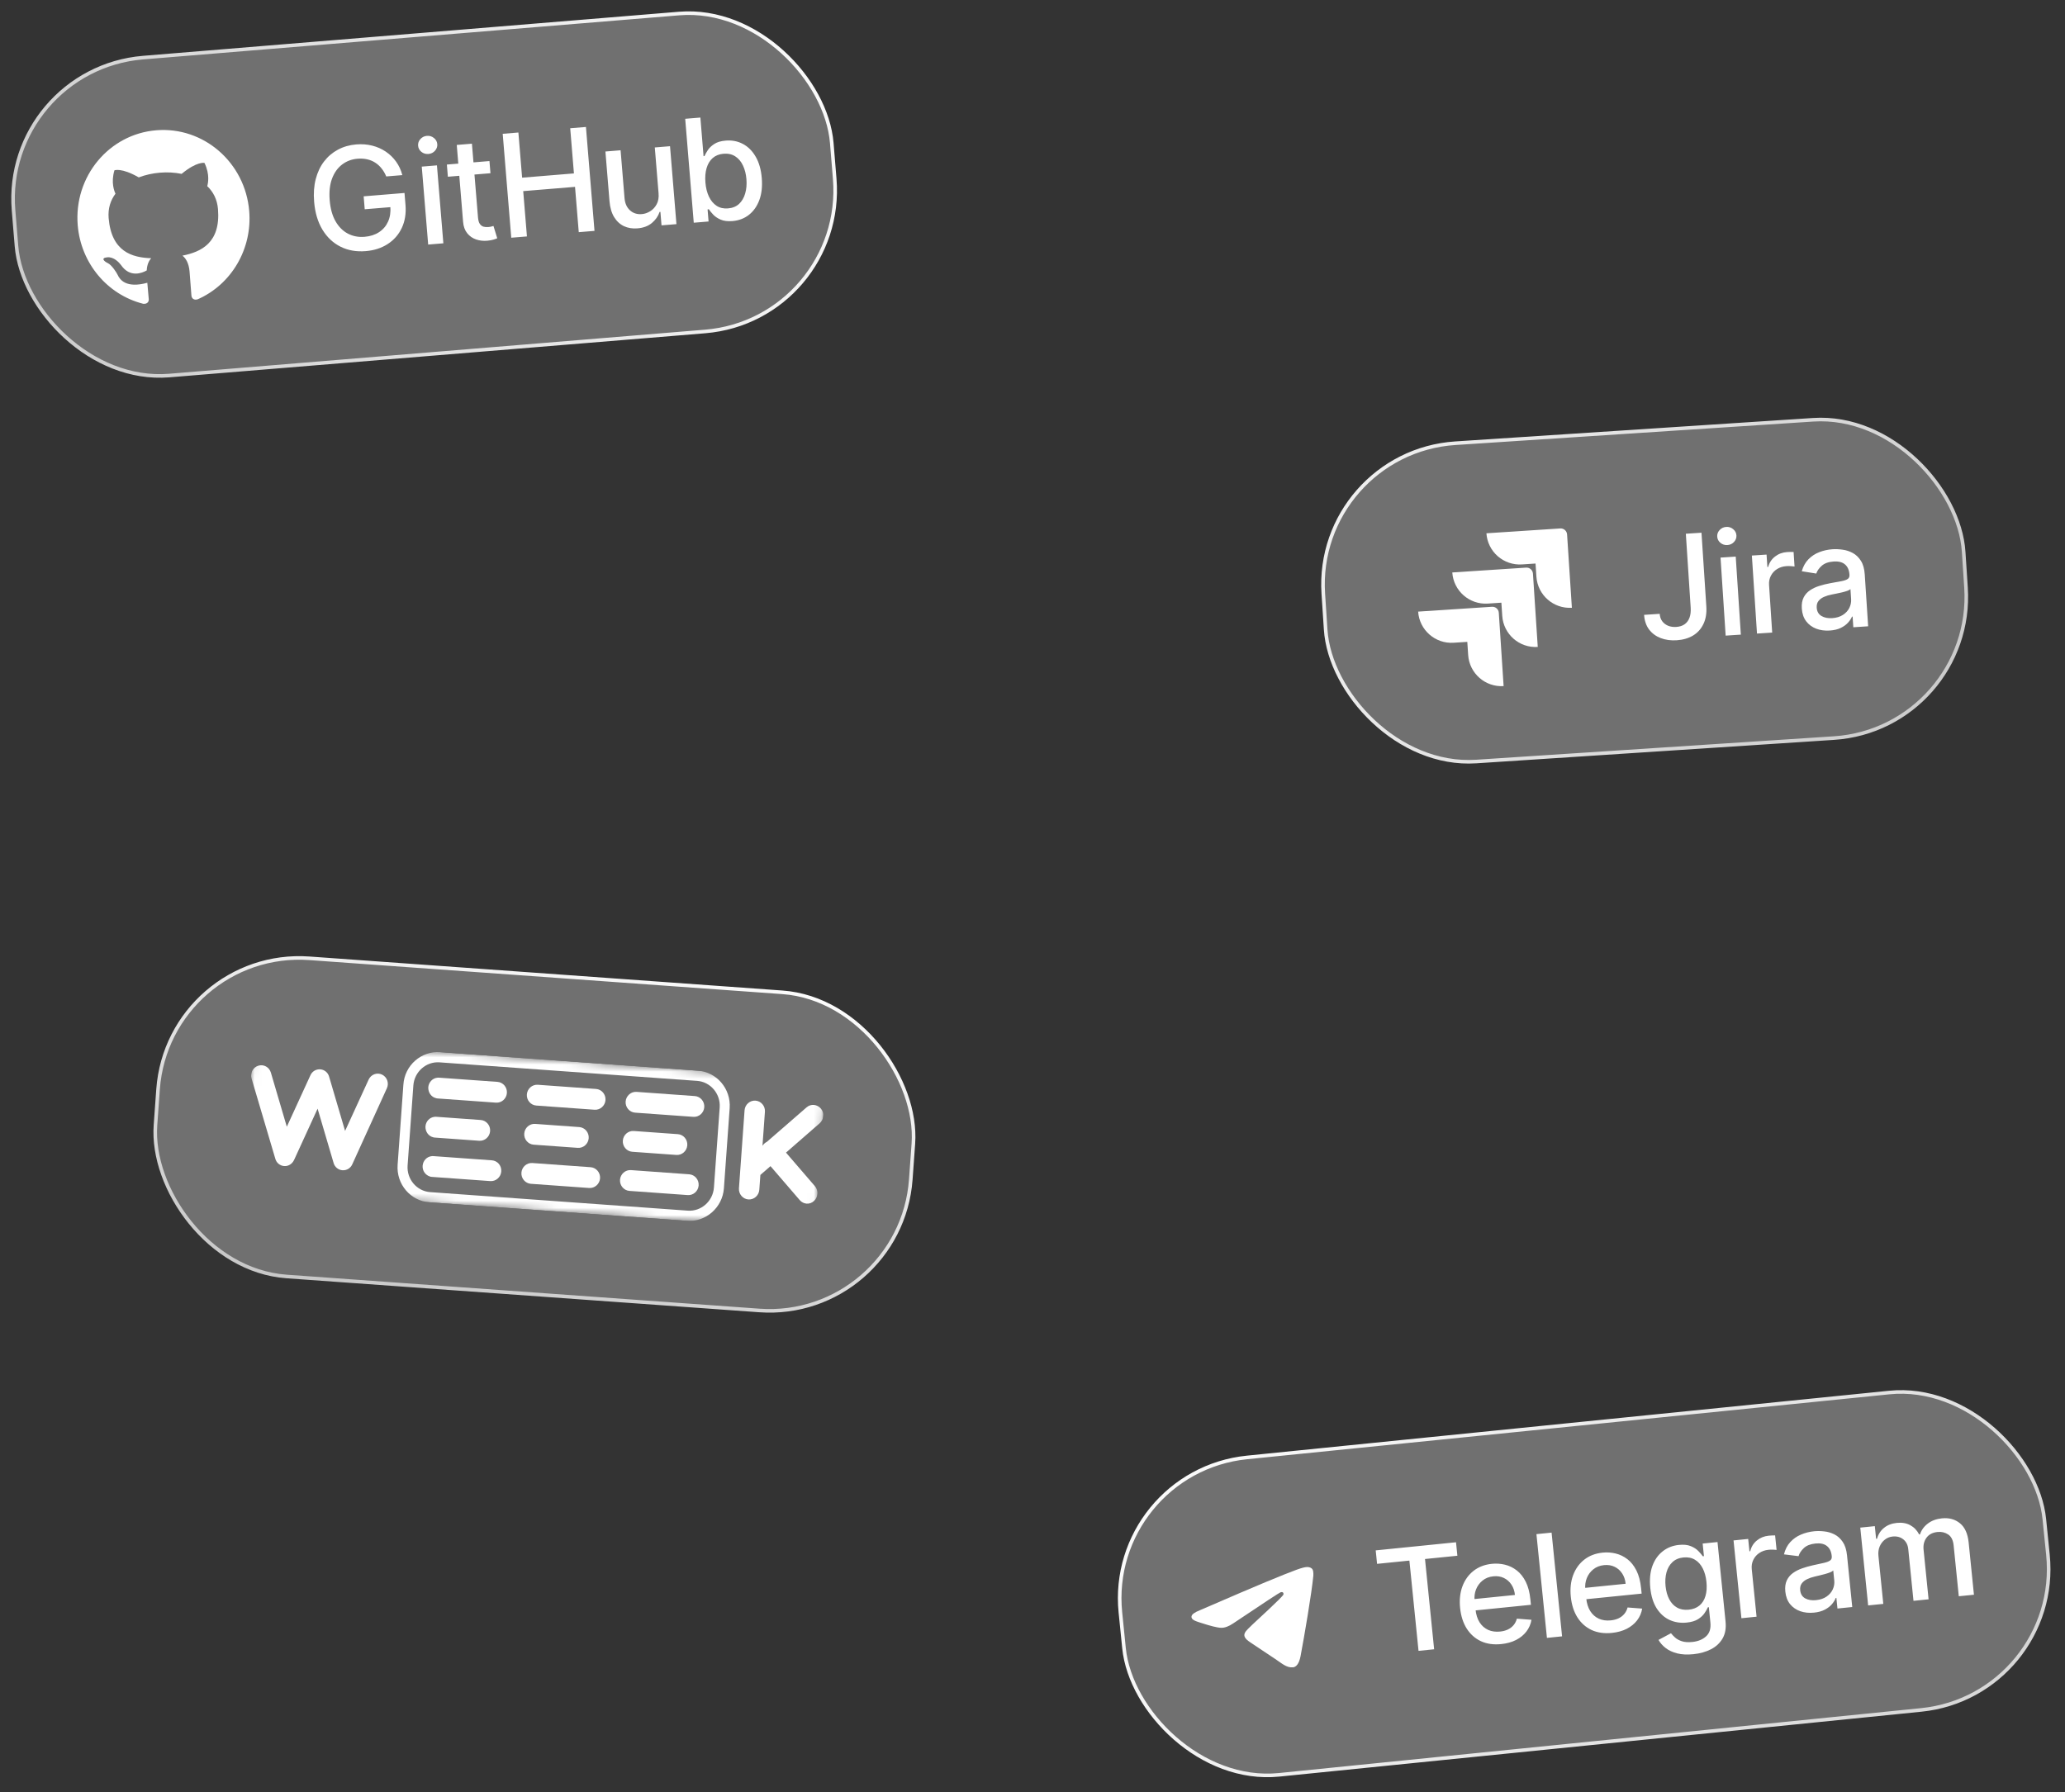
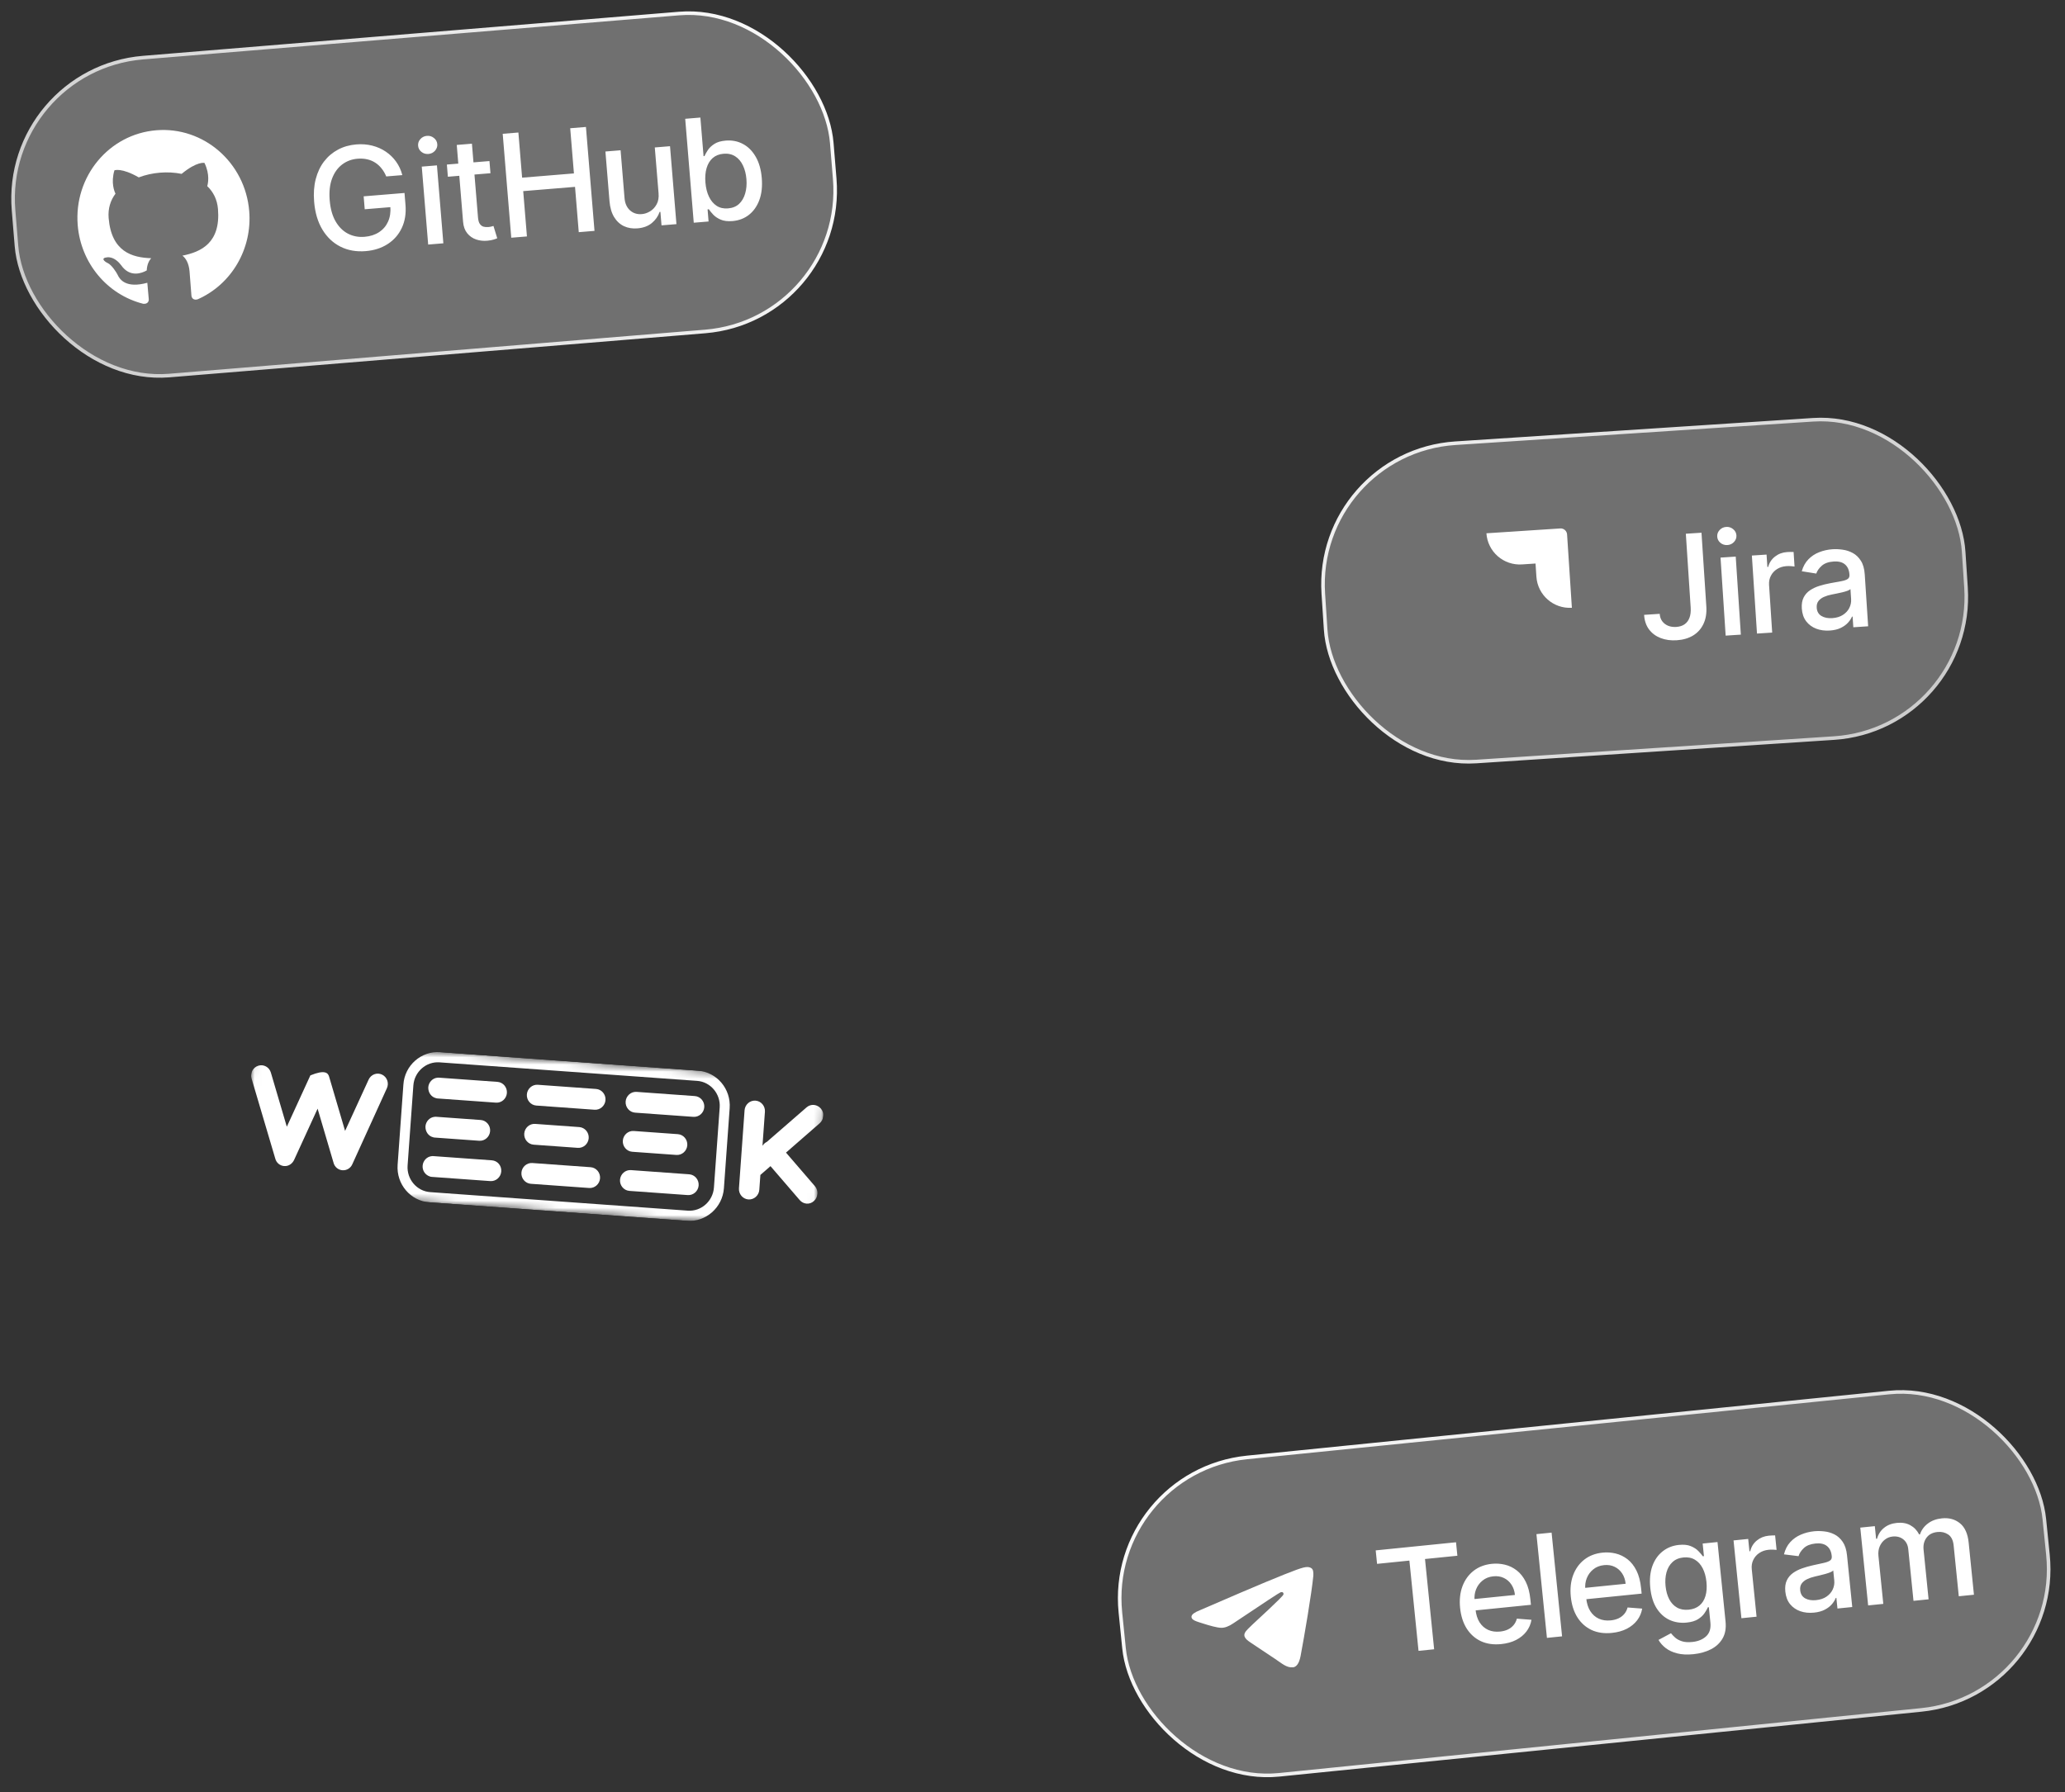
<svg xmlns="http://www.w3.org/2000/svg" width="288" height="250" viewBox="0 0 288 250" fill="none">
  <rect x="0" y="0" width="288" height="250" fill="#333333" stroke="none" />
  <rect x="0.27" y="9.657" width="114.5" height="44.5" rx="19.75" transform="rotate(-4.703 0.27 9.657)" fill="white" fill-opacity="0.3" />
  <rect x="0.27" y="9.657" width="114.5" height="44.5" rx="19.75" transform="rotate(-4.703 0.27 9.657)" stroke="url(#paint0_linear_484_1030)" stroke-width="0.5" />
  <path d="M21.79 18.172C28.397 17.629 34.201 22.676 34.758 29.45C35.19 34.719 32.297 39.669 27.568 41.754C26.98 41.925 26.724 41.56 26.698 41.239C26.663 40.825 26.57 39.505 26.436 37.865C26.341 36.716 25.907 36.011 25.442 35.663C28.077 35.138 30.788 33.866 30.401 29.161C30.29 27.812 29.736 26.761 28.904 25.967C28.998 25.65 29.313 24.359 28.517 22.727C28.517 22.727 27.487 22.472 25.331 24.254C24.352 24.057 23.324 24.003 22.307 24.087C21.291 24.171 20.285 24.392 19.351 24.746C16.935 23.356 15.959 23.76 15.959 23.76C15.44 25.5 15.962 26.723 16.107 27.019C15.415 27.94 15.042 29.082 15.152 30.415C15.538 35.105 18.405 35.934 21.092 36.022C20.773 36.357 20.503 36.92 20.464 37.724C19.803 38.103 18.126 38.766 16.898 36.999C16.643 36.65 15.896 35.801 14.956 35.894C13.955 35.992 14.601 36.509 15.037 36.705C15.569 36.953 16.242 37.994 16.406 38.336C16.702 39.006 17.587 40.261 20.545 39.446C20.63 40.474 20.724 41.437 20.748 41.728C20.775 42.05 20.581 42.436 19.974 42.378C14.951 41.113 11.271 36.697 10.839 31.417C10.281 24.642 15.182 18.716 21.79 18.172Z" fill="white" />
  <path d="M53.868 24.613C53.696 24.195 53.48 23.825 53.221 23.505C52.966 23.179 52.671 22.908 52.335 22.694C51.998 22.474 51.622 22.318 51.206 22.224C50.794 22.129 50.348 22.102 49.866 22.142C49.05 22.209 48.331 22.479 47.71 22.953C47.088 23.427 46.62 24.086 46.304 24.929C45.993 25.767 45.886 26.771 45.982 27.941C46.079 29.116 46.352 30.094 46.801 30.874C47.25 31.654 47.824 32.227 48.524 32.592C49.224 32.957 49.999 33.105 50.848 33.035C51.636 32.97 52.309 32.753 52.868 32.384C53.432 32.015 53.85 31.524 54.123 30.913C54.4 30.296 54.505 29.589 54.44 28.792L55.015 28.851L50.867 29.192L50.718 27.388L56.416 26.919L56.552 28.568C56.652 29.785 56.48 30.864 56.034 31.803C55.593 32.737 54.937 33.485 54.067 34.046C53.201 34.606 52.182 34.935 51.012 35.031C49.7 35.139 48.524 34.932 47.483 34.409C46.447 33.886 45.608 33.093 44.965 32.03C44.321 30.962 43.936 29.663 43.81 28.134C43.715 26.978 43.79 25.927 44.035 24.98C44.281 24.033 44.667 23.215 45.194 22.526C45.727 21.831 46.373 21.282 47.133 20.877C47.897 20.467 48.749 20.224 49.688 20.146C50.471 20.082 51.21 20.138 51.904 20.313C52.602 20.489 53.233 20.767 53.797 21.148C54.365 21.529 54.848 21.998 55.245 22.554C55.642 23.106 55.931 23.73 56.112 24.428L53.868 24.613ZM59.717 34.116L58.822 23.243L60.939 23.069L61.833 33.941L59.717 34.116ZM59.753 21.478C59.385 21.508 59.059 21.411 58.774 21.188C58.494 20.959 58.34 20.672 58.312 20.328C58.283 19.979 58.388 19.671 58.627 19.404C58.871 19.132 59.177 18.981 59.545 18.951C59.913 18.921 60.237 19.02 60.517 19.248C60.802 19.472 60.958 19.759 60.987 20.108C61.015 20.452 60.908 20.76 60.664 21.032C60.425 21.299 60.121 21.448 59.753 21.478ZM68.263 22.467L68.403 24.165L62.464 24.654L62.324 22.955L68.263 22.467ZM63.703 20.219L65.819 20.045L66.665 30.33C66.699 30.741 66.786 31.045 66.925 31.242C67.065 31.435 67.234 31.561 67.434 31.621C67.638 31.675 67.856 31.693 68.087 31.674C68.257 31.66 68.404 31.636 68.53 31.602C68.655 31.568 68.753 31.541 68.823 31.521L69.349 33.238C69.23 33.295 69.059 33.356 68.837 33.422C68.614 33.493 68.334 33.544 67.994 33.577C67.438 33.632 66.911 33.576 66.412 33.408C65.914 33.24 65.498 32.951 65.165 32.541C64.832 32.132 64.639 31.599 64.585 30.943L63.703 20.219ZM71.304 33.162L70.112 18.666L72.299 18.486L72.817 24.786L80.044 24.191L79.526 17.891L81.72 17.711L82.913 32.207L80.718 32.388L80.198 26.067L72.971 26.661L73.491 32.982L71.304 33.162ZM91.846 26.933L91.323 20.57L93.446 20.395L94.341 31.267L92.26 31.438L92.105 29.555L91.992 29.565C91.789 30.166 91.428 30.683 90.908 31.115C90.392 31.542 89.725 31.789 88.909 31.857C88.211 31.914 87.58 31.811 87.017 31.549C86.458 31.281 86 30.856 85.643 30.272C85.291 29.689 85.078 28.948 85.004 28.052L84.436 21.136L86.552 20.962L87.1 27.623C87.161 28.364 87.415 28.937 87.861 29.342C88.308 29.747 88.859 29.922 89.515 29.868C89.912 29.836 90.297 29.704 90.673 29.474C91.053 29.243 91.356 28.916 91.583 28.494C91.814 28.071 91.902 27.551 91.846 26.933ZM96.756 31.069L95.564 16.572L97.68 16.398L98.123 21.785L98.251 21.774C98.355 21.537 98.51 21.261 98.717 20.945C98.924 20.628 99.223 20.342 99.616 20.087C100.008 19.826 100.541 19.669 101.216 19.613C102.093 19.541 102.895 19.698 103.62 20.085C104.346 20.472 104.939 21.067 105.399 21.87C105.864 22.673 106.145 23.662 106.242 24.837C106.339 26.012 106.226 27.035 105.903 27.907C105.58 28.775 105.095 29.463 104.448 29.973C103.801 30.477 103.038 30.765 102.161 30.838C101.5 30.892 100.95 30.826 100.512 30.638C100.079 30.451 99.732 30.218 99.471 29.94C99.211 29.662 99.007 29.413 98.861 29.192L98.684 29.207L98.823 30.898L96.756 31.069ZM98.383 25.462C98.446 26.226 98.612 26.887 98.881 27.445C99.15 28.002 99.508 28.426 99.955 28.717C100.401 29.004 100.929 29.122 101.538 29.072C102.17 29.02 102.685 28.809 103.082 28.439C103.479 28.064 103.762 27.578 103.931 26.979C104.105 26.381 104.162 25.718 104.102 24.991C104.043 24.274 103.882 23.639 103.618 23.085C103.359 22.532 103.001 22.108 102.544 21.813C102.092 21.517 101.548 21.396 100.911 21.448C100.297 21.499 99.791 21.7 99.392 22.051C98.998 22.401 98.716 22.869 98.546 23.453C98.375 24.037 98.321 24.707 98.383 25.462Z" fill="white" />
  <rect x="154.274" y="205.298" width="129.515" height="44.5" rx="19.75" transform="rotate(-5.772 154.274 205.298)" fill="white" fill-opacity="0.3" />
  <rect x="154.274" y="205.298" width="129.515" height="44.5" rx="19.75" transform="rotate(-5.772 154.274 205.298)" stroke="url(#paint1_linear_484_1030)" stroke-width="0.5" />
  <path fill-rule="evenodd" clip-rule="evenodd" d="M183.167 219.815C182.931 222.275 181.912 228.244 181.393 230.998C181.174 232.164 180.741 232.555 180.323 232.593C179.414 232.676 178.724 231.996 177.843 231.423C176.466 230.525 175.687 229.966 174.35 229.091C172.805 228.078 173.807 227.522 174.688 226.613C174.918 226.375 178.923 222.755 179.002 222.426C179.012 222.385 179.021 222.232 178.929 222.151C178.837 222.07 178.702 222.097 178.605 222.12C178.466 222.151 176.266 223.596 172.002 226.456C171.377 226.883 170.811 227.091 170.305 227.079C169.746 227.067 168.671 226.765 167.872 226.507C166.891 226.191 166.112 226.023 166.18 225.485C166.216 225.205 166.604 224.918 167.345 224.626C171.908 222.651 174.952 221.349 176.474 220.719C180.821 218.922 181.724 218.61 182.312 218.6C182.442 218.597 182.732 218.63 182.92 218.781C183.078 218.909 183.122 219.081 183.142 219.202C183.163 219.323 183.189 219.599 183.168 219.814L183.167 219.815Z" fill="white" />
  <path d="M192.057 218.158L191.867 216.278L203.067 215.146L203.257 217.026L198.742 217.482L200.015 230.074L197.838 230.294L196.565 217.702L192.057 218.158ZM209.364 229.35C208.295 229.458 207.351 229.323 206.532 228.944C205.718 228.56 205.059 227.972 204.555 227.181C204.056 226.384 203.749 225.423 203.635 224.297C203.523 223.185 203.631 222.185 203.96 221.295C204.294 220.404 204.811 219.683 205.512 219.132C206.217 218.58 207.074 218.253 208.082 218.151C208.695 218.089 209.299 218.131 209.894 218.275C210.489 218.419 211.037 218.685 211.538 219.073C212.039 219.46 212.456 219.986 212.79 220.652C213.123 221.313 213.339 222.136 213.439 223.121L213.515 223.87L204.887 224.742L204.727 223.159L211.284 222.496C211.228 221.94 211.065 221.459 210.796 221.054C210.526 220.643 210.173 220.334 209.738 220.125C209.308 219.917 208.819 219.84 208.273 219.895C207.679 219.955 207.176 220.153 206.763 220.49C206.354 220.822 206.053 221.233 205.859 221.724C205.671 222.209 205.603 222.723 205.658 223.265L205.783 224.501C205.857 225.227 206.046 225.831 206.352 226.314C206.662 226.797 207.062 227.149 207.551 227.371C208.039 227.588 208.592 227.665 209.209 227.603C209.61 227.562 209.969 227.469 210.287 227.322C210.605 227.171 210.872 226.968 211.089 226.713C211.306 226.458 211.461 226.154 211.554 225.802L213.59 225.961C213.49 226.566 213.254 227.111 212.885 227.595C212.519 228.075 212.038 228.469 211.441 228.776C210.848 229.079 210.156 229.27 209.364 229.35ZM216.396 213.799L217.859 228.27L215.746 228.484L214.283 214.012L216.396 213.799ZM224.804 227.79C223.735 227.898 222.791 227.762 221.972 227.384C221.158 226.999 220.499 226.412 219.995 225.62C219.496 224.824 219.189 223.862 219.075 222.737C218.963 221.625 219.071 220.624 219.4 219.734C219.734 218.844 220.251 218.123 220.952 217.571C221.658 217.019 222.514 216.692 223.523 216.591C224.135 216.529 224.739 216.57 225.334 216.714C225.929 216.859 226.477 217.125 226.978 217.512C227.479 217.899 227.896 218.426 228.23 219.091C228.563 219.753 228.779 220.575 228.879 221.56L228.955 222.309L220.327 223.181L220.167 221.598L226.724 220.935C226.668 220.38 226.505 219.899 226.236 219.493C225.966 219.082 225.613 218.773 225.178 218.565C224.748 218.356 224.26 218.279 223.713 218.334C223.12 218.394 222.616 218.593 222.203 218.93C221.794 219.261 221.493 219.673 221.3 220.163C221.111 220.649 221.044 221.162 221.098 221.704L221.223 222.941C221.297 223.666 221.486 224.27 221.792 224.753C222.103 225.236 222.502 225.588 222.991 225.81C223.479 226.027 224.032 226.105 224.649 226.042C225.05 226.002 225.409 225.908 225.727 225.762C226.045 225.611 226.313 225.408 226.529 225.153C226.746 224.897 226.901 224.594 226.994 224.242L229.03 224.4C228.93 225.005 228.695 225.55 228.325 226.035C227.959 226.514 227.478 226.908 226.881 227.216C226.288 227.518 225.596 227.71 224.804 227.79ZM236.171 230.76C235.309 230.847 234.556 230.809 233.911 230.646C233.271 230.482 232.737 230.234 232.308 229.901C231.879 229.568 231.546 229.19 231.308 228.767L233.049 227.834C233.197 228.029 233.389 228.231 233.624 228.44C233.864 228.654 234.177 228.825 234.561 228.952C234.95 229.08 235.436 229.114 236.02 229.055C236.821 228.974 237.463 228.711 237.947 228.267C238.43 227.828 238.629 227.185 238.544 226.337L238.328 224.203L238.194 224.216C238.09 224.46 237.932 224.735 237.721 225.042C237.514 225.349 237.213 225.627 236.82 225.876C236.426 226.125 235.897 226.283 235.233 226.35C234.376 226.437 233.583 226.315 232.854 225.984C232.13 225.648 231.528 225.107 231.049 224.36C230.573 223.609 230.277 222.656 230.16 221.502C230.043 220.348 230.139 219.339 230.446 218.475C230.759 217.61 231.237 216.924 231.88 216.417C232.523 215.904 233.281 215.604 234.152 215.516C234.826 215.448 235.381 215.506 235.819 215.69C236.256 215.87 236.605 216.096 236.865 216.37C237.131 216.643 237.339 216.886 237.489 217.099L237.644 217.083L237.466 215.324L239.537 215.115L240.658 226.209C240.752 227.141 240.613 227.929 240.24 228.571C239.867 229.213 239.325 229.715 238.615 230.077C237.909 230.439 237.094 230.666 236.171 230.76ZM235.522 224.551C236.13 224.489 236.629 224.296 237.02 223.971C237.415 223.641 237.694 223.198 237.856 222.644C238.024 222.085 238.069 221.431 237.994 220.682C237.92 219.951 237.746 219.319 237.474 218.785C237.201 218.251 236.839 217.85 236.388 217.582C235.937 217.308 235.403 217.203 234.786 217.265C234.15 217.33 233.637 217.548 233.246 217.921C232.855 218.289 232.579 218.764 232.419 219.346C232.264 219.928 232.221 220.565 232.291 221.258C232.363 221.969 232.534 222.583 232.805 223.098C233.076 223.613 233.439 224 233.894 224.258C234.353 224.517 234.896 224.614 235.522 224.551ZM242.87 225.742L241.773 214.889L243.816 214.682L243.99 216.406L244.103 216.395C244.242 215.791 244.544 215.296 245.009 214.911C245.479 214.521 246.032 214.294 246.668 214.23C246.8 214.216 246.956 214.205 247.136 214.197C247.32 214.188 247.465 214.185 247.57 214.188L247.775 216.209C247.688 216.194 247.534 216.184 247.315 216.177C247.095 216.166 246.876 216.172 246.66 216.194C246.16 216.244 245.726 216.395 245.356 216.647C244.991 216.893 244.714 217.214 244.525 217.609C244.336 217.999 244.266 218.43 244.313 218.901L244.983 225.529L242.87 225.742ZM252.996 224.962C252.308 225.031 251.674 224.967 251.092 224.769C250.51 224.566 250.032 224.236 249.657 223.779C249.287 223.321 249.066 222.737 248.994 222.025C248.933 221.413 248.999 220.897 249.195 220.477C249.39 220.058 249.677 219.712 250.054 219.441C250.431 219.17 250.861 218.95 251.344 218.783C251.826 218.615 252.321 218.474 252.829 218.361C253.471 218.22 253.993 218.106 254.393 218.018C254.793 217.925 255.079 217.813 255.251 217.681C255.423 217.549 255.497 217.356 255.471 217.102L255.466 217.052C255.404 216.435 255.181 215.975 254.798 215.671C254.42 215.366 253.889 215.249 253.206 215.318C252.495 215.39 251.95 215.604 251.572 215.961C251.199 216.313 250.953 216.688 250.837 217.085L248.805 216.833C248.974 216.15 249.264 215.583 249.675 215.132C250.091 214.676 250.586 214.326 251.161 214.082C251.736 213.834 252.35 213.677 253.005 213.611C253.439 213.567 253.903 213.572 254.399 213.627C254.899 213.676 255.374 213.814 255.825 214.039C256.281 214.265 256.671 214.613 256.995 215.085C257.318 215.552 257.52 216.181 257.6 216.972L258.328 224.18L256.265 224.389L256.115 222.905L256.03 222.913C255.921 223.2 255.743 223.489 255.497 223.781C255.25 224.072 254.921 224.327 254.51 224.544C254.099 224.762 253.594 224.901 252.996 224.962ZM253.284 223.219C253.868 223.16 254.356 222.994 254.747 222.722C255.143 222.448 255.43 222.115 255.61 221.721C255.793 221.322 255.863 220.908 255.82 220.479L255.678 219.08C255.61 219.163 255.471 219.248 255.261 219.336C255.056 219.419 254.819 219.497 254.55 219.572C254.281 219.642 254.019 219.709 253.764 219.773C253.508 219.832 253.294 219.882 253.122 219.923C252.718 220.017 252.352 220.142 252.025 220.298C251.703 220.455 251.452 220.659 251.273 220.91C251.098 221.156 251.03 221.467 251.068 221.844C251.121 222.367 251.354 222.743 251.767 222.973C252.18 223.198 252.686 223.28 253.284 223.219ZM260.545 223.956L259.448 213.102L261.476 212.897L261.655 214.664L261.789 214.65C261.955 214.029 262.277 213.525 262.757 213.139C263.236 212.748 263.834 212.516 264.55 212.444C265.275 212.37 265.9 212.479 266.424 212.768C266.953 213.057 267.366 213.487 267.661 214.057L267.774 214.045C267.975 213.44 268.34 212.936 268.871 212.535C269.401 212.129 270.057 211.887 270.839 211.808C271.823 211.709 272.658 211.936 273.342 212.49C274.031 213.044 274.438 213.943 274.564 215.186L275.3 222.465L273.187 222.678L272.471 215.598C272.397 214.863 272.143 214.351 271.709 214.061C271.275 213.772 270.781 213.656 270.225 213.712C269.537 213.781 269.024 214.047 268.685 214.51C268.346 214.968 268.209 215.526 268.276 216.186L268.975 223.104L266.87 223.317L266.14 216.102C266.081 215.513 265.849 215.058 265.446 214.737C265.042 214.417 264.546 214.286 263.957 214.345C263.556 214.386 263.197 214.529 262.88 214.775C262.566 215.017 262.324 215.334 262.155 215.727C261.99 216.119 261.932 216.561 261.982 217.051L262.658 223.742L260.545 223.956Z" fill="white" />
  <rect x="183.266" y="63.121" width="89.5" height="44.5" rx="19.75" transform="rotate(-3.751 183.266 63.121)" fill="white" fill-opacity="0.3" />
  <rect x="183.266" y="63.121" width="89.5" height="44.5" rx="19.75" transform="rotate(-3.751 183.266 63.121)" stroke="url(#paint2_linear_484_1030)" stroke-width="0.5" />
  <g clip-path="url(#clip0_484_1030)">
    <path d="M217.604 73.718L207.307 74.393C207.387 75.626 207.955 76.776 208.884 77.591C209.812 78.405 211.027 78.817 212.26 78.737L214.156 78.612L214.277 80.444C214.446 83.008 216.661 84.951 219.226 84.784L218.556 74.553C218.523 74.059 218.097 73.686 217.604 73.718Z" fill="white" />
-     <path d="M212.844 79.183L202.547 79.858C202.717 82.423 204.932 84.365 207.497 84.199L209.393 84.074L209.514 85.912C209.685 88.476 211.902 90.417 214.467 90.249L213.796 80.018C213.763 79.524 213.337 79.15 212.844 79.183Z" fill="white" />
-     <path d="M208.082 84.645L197.785 85.32C197.953 87.887 200.171 89.832 202.738 89.663L204.641 89.539L204.761 91.37C204.931 93.932 207.142 95.874 209.705 95.711L209.034 85.48C209.002 84.986 208.576 84.612 208.082 84.645Z" fill="white" />
  </g>
  <path d="M235.119 74.457L237.302 74.314L237.977 84.605C238.038 85.535 237.905 86.344 237.58 87.029C237.26 87.715 236.78 88.254 236.142 88.647C235.503 89.035 234.739 89.258 233.851 89.317C233.034 89.37 232.289 89.269 231.618 89.014C230.951 88.759 230.41 88.361 229.995 87.818C229.584 87.271 229.352 86.589 229.298 85.772L231.474 85.629C231.501 86.031 231.615 86.372 231.819 86.653C232.027 86.933 232.3 87.145 232.636 87.289C232.978 87.428 233.361 87.484 233.786 87.456C234.249 87.426 234.635 87.303 234.944 87.088C235.257 86.868 235.486 86.562 235.631 86.168C235.776 85.774 235.83 85.301 235.794 84.748L235.119 74.457ZM240.672 88.67L239.958 77.784L242.077 77.645L242.791 88.531L240.672 88.67ZM240.918 76.035C240.55 76.059 240.225 75.957 239.945 75.728C239.668 75.495 239.519 75.206 239.496 74.861C239.473 74.511 239.584 74.205 239.828 73.942C240.076 73.675 240.384 73.529 240.753 73.504C241.121 73.48 241.443 73.585 241.72 73.818C242 74.047 242.152 74.336 242.175 74.685C242.198 75.03 242.085 75.337 241.837 75.604C241.593 75.867 241.287 76.01 240.918 76.035ZM245.043 88.383L244.329 77.498L246.378 77.364L246.491 79.093L246.604 79.085C246.764 78.486 247.084 78.003 247.563 77.635C248.046 77.261 248.606 77.054 249.244 77.012C249.377 77.003 249.533 76.998 249.713 76.995C249.898 76.993 250.043 76.995 250.148 77.002L250.28 79.029C250.194 79.011 250.041 78.995 249.822 78.981C249.602 78.962 249.384 78.96 249.167 78.974C248.666 79.007 248.226 79.143 247.848 79.381C247.474 79.614 247.186 79.925 246.984 80.313C246.781 80.697 246.695 81.124 246.726 81.597L247.162 88.245L245.043 88.383ZM255.19 87.96C254.5 88.005 253.868 87.919 253.294 87.7C252.719 87.477 252.253 87.13 251.895 86.66C251.541 86.19 251.341 85.598 251.294 84.885C251.254 84.27 251.339 83.757 251.549 83.345C251.76 82.932 252.058 82.597 252.444 82.34C252.831 82.082 253.268 81.877 253.756 81.727C254.245 81.576 254.744 81.453 255.255 81.358C255.902 81.24 256.428 81.144 256.831 81.07C257.234 80.991 257.524 80.889 257.7 80.764C257.877 80.638 257.957 80.448 257.941 80.193L257.937 80.143C257.897 79.524 257.691 79.056 257.319 78.739C256.951 78.421 256.425 78.285 255.74 78.33C255.027 78.377 254.475 78.572 254.085 78.915C253.699 79.254 253.44 79.619 253.31 80.012L251.288 79.689C251.481 79.012 251.791 78.456 252.218 78.02C252.649 77.579 253.157 77.246 253.74 77.023C254.323 76.795 254.943 76.66 255.599 76.617C256.034 76.588 256.498 76.61 256.992 76.682C257.489 76.749 257.96 76.903 258.403 77.144C258.85 77.386 259.228 77.748 259.534 78.231C259.841 78.709 260.02 79.345 260.072 80.138L260.546 87.367L258.477 87.503L258.379 86.014L258.294 86.02C258.175 86.303 257.987 86.586 257.731 86.868C257.474 87.151 257.136 87.394 256.718 87.597C256.299 87.8 255.79 87.921 255.19 87.96ZM255.539 86.229C256.125 86.191 256.618 86.042 257.019 85.783C257.424 85.524 257.723 85.201 257.916 84.814C258.113 84.421 258.198 84.01 258.17 83.58L258.078 82.177C258.007 82.257 257.865 82.338 257.652 82.418C257.444 82.493 257.204 82.564 256.933 82.629C256.662 82.689 256.398 82.747 256.14 82.802C255.882 82.852 255.667 82.894 255.494 82.93C255.086 83.009 254.716 83.121 254.384 83.266C254.057 83.411 253.799 83.605 253.611 83.85C253.427 84.09 253.348 84.399 253.373 84.777C253.407 85.301 253.627 85.686 254.032 85.929C254.437 86.169 254.939 86.269 255.539 86.229Z" fill="white" />
-   <rect x="23.46" y="132.267" width="105.614" height="44.5" rx="19.75" transform="rotate(4.114 23.46 132.267)" fill="white" fill-opacity="0.3" />
-   <rect x="23.46" y="132.267" width="105.614" height="44.5" rx="19.75" transform="rotate(4.114 23.46 132.267)" stroke="url(#paint3_linear_484_1030)" stroke-width="0.5" />
  <g clip-path="url(#clip1_484_1030)">
    <mask id="mask0_484_1030" style="mask-type:luminance" maskUnits="userSpaceOnUse" x="33" y="144" width="83" height="28">
      <path d="M115.185 150.644L35.391 144.906L33.884 165.852L113.678 171.59L115.185 150.644Z" fill="white" />
    </mask>
    <g mask="url(#mask0_484_1030)">
-       <path d="M39.635 162.666C39.05 162.624 38.548 162.216 38.394 161.634L35.086 150.455C34.86 149.696 35.282 148.897 36.026 148.665C36.77 148.433 37.55 148.861 37.776 149.62L40.002 157.179L43.286 150.016C43.522 149.462 44.078 149.13 44.662 149.172C45.247 149.214 45.749 149.622 45.903 150.204L48.129 157.763L51.414 150.6C51.745 149.882 52.579 149.57 53.282 149.906C53.985 150.243 54.288 151.093 53.956 151.812L49.138 162.407C48.902 162.961 48.347 163.292 47.762 163.25C47.178 163.208 46.675 162.801 46.522 162.218L44.295 154.659L41.011 161.822C40.747 162.374 40.219 162.708 39.635 162.666Z" fill="white" />
+       <path d="M39.635 162.666C39.05 162.624 38.548 162.216 38.394 161.634L35.086 150.455C34.86 149.696 35.282 148.897 36.026 148.665C36.77 148.433 37.55 148.861 37.776 149.62L40.002 157.179L43.286 150.016C45.247 149.214 45.749 149.622 45.903 150.204L48.129 157.763L51.414 150.6C51.745 149.882 52.579 149.57 53.282 149.906C53.985 150.243 54.288 151.093 53.956 151.812L49.138 162.407C48.902 162.961 48.347 163.292 47.762 163.25C47.178 163.208 46.675 162.801 46.522 162.218L44.295 154.659L41.011 161.822C40.747 162.374 40.219 162.708 39.635 162.666Z" fill="white" />
      <path d="M82.922 154.809L74.795 154.224C74.016 154.168 73.422 153.468 73.48 152.673C73.537 151.877 74.224 151.269 75.004 151.325L83.131 151.91C83.91 151.966 84.503 152.665 84.446 153.461C84.389 154.257 83.701 154.865 82.922 154.809Z" fill="white" />
      <path d="M80.581 160.125L74.43 159.683C73.65 159.627 73.057 158.927 73.115 158.132C73.172 157.336 73.859 156.728 74.638 156.784L80.789 157.227C81.569 157.283 82.162 157.982 82.105 158.778C82.047 159.574 81.36 160.181 80.581 160.125Z" fill="white" />
      <path d="M82.165 165.724L74.037 165.14C73.258 165.084 72.665 164.384 72.722 163.588C72.779 162.792 73.466 162.185 74.246 162.241L82.373 162.825C83.152 162.881 83.745 163.581 83.688 164.377C83.631 165.172 82.944 165.78 82.165 165.724Z" fill="white" />
      <path d="M96.7 155.8L88.572 155.215C87.793 155.159 87.2 154.46 87.257 153.664C87.314 152.868 88.001 152.26 88.781 152.316L96.908 152.901C97.687 152.957 98.281 153.657 98.223 154.452C98.166 155.248 97.479 155.856 96.7 155.8Z" fill="white" />
      <path d="M94.331 161.114L88.18 160.672C87.4 160.616 86.807 159.916 86.865 159.12C86.922 158.324 87.609 157.717 88.388 157.773L94.539 158.215C95.319 158.271 95.912 158.971 95.855 159.767C95.797 160.563 95.11 161.17 94.331 161.114Z" fill="white" />
      <path d="M95.915 166.713L87.787 166.129C87.008 166.073 86.415 165.373 86.472 164.577C86.529 163.782 87.216 163.174 87.996 163.23L96.123 163.815C96.902 163.871 97.495 164.57 97.438 165.366C97.381 166.162 96.694 166.769 95.915 166.713Z" fill="white" />
      <path d="M104.375 167.322C103.596 167.265 103.003 166.566 103.06 165.77L103.843 154.885C103.9 154.089 104.587 153.482 105.367 153.538C106.146 153.594 106.739 154.293 106.682 155.089L106.342 159.82L106.392 159.777C106.455 159.681 106.53 159.593 106.616 159.512C106.721 159.42 106.835 159.345 106.954 159.288L112.489 154.478C113.087 153.95 113.975 154.043 114.491 154.651C115.007 155.259 114.914 156.167 114.316 156.695L109.621 160.789L113.657 165.475C114.172 166.084 114.107 166.993 113.537 167.523C113.237 167.816 112.865 167.932 112.503 167.906C112.141 167.88 111.789 167.712 111.531 167.408L107.457 162.676L106.048 163.905L105.899 165.974C105.842 166.77 105.155 167.378 104.375 167.322Z" fill="white" />
      <path d="M95.795 170.305L59.891 167.722C57.246 167.532 55.261 165.19 55.455 162.49L56.258 151.32C56.424 148.619 58.753 146.586 61.397 146.776L97.329 149.361C99.973 149.551 101.959 151.893 101.765 154.593L100.962 165.762C100.768 168.462 98.439 170.495 95.795 170.305ZM61.295 148.197C59.43 148.063 57.787 149.516 57.65 151.421L56.846 162.59C56.709 164.494 58.128 166.167 59.993 166.301L95.925 168.886C97.79 169.02 99.433 167.567 99.57 165.662L100.373 154.493C100.51 152.589 99.092 150.916 97.227 150.782L61.295 148.197Z" fill="white" />
      <path d="M68.594 161.863L60.466 161.279C60.383 161.273 60.299 161.267 60.186 161.287C59.538 161.355 58.994 161.916 58.943 162.626C58.892 163.337 59.352 163.941 59.982 164.129C60.063 164.164 60.147 164.17 60.258 164.178L68.385 164.762C69.165 164.818 69.852 164.211 69.909 163.415C69.968 162.591 69.373 161.919 68.594 161.863Z" fill="white" />
      <path d="M60.797 153.189C60.878 153.224 60.962 153.23 61.073 153.238L69.172 153.82C69.952 153.876 70.639 153.269 70.696 152.473C70.753 151.677 70.16 150.977 69.381 150.921L61.254 150.337C61.17 150.331 61.087 150.325 60.973 150.345C60.325 150.413 59.781 150.974 59.73 151.684C59.706 152.397 60.137 153.028 60.797 153.189Z" fill="white" />
      <path d="M60.404 158.646C60.485 158.68 60.569 158.686 60.68 158.694L66.831 159.137C67.611 159.193 68.298 158.585 68.355 157.789C68.412 156.994 67.819 156.294 67.04 156.238L60.861 155.793C60.777 155.787 60.694 155.781 60.581 155.802C59.932 155.87 59.388 156.43 59.337 157.141C59.314 157.853 59.744 158.484 60.404 158.646Z" fill="white" />
    </g>
  </g>
  <defs>
    <linearGradient id="paint0_linear_484_1030" x1="119.196" y1="-0.26" x2="-66.329" y2="63.724" gradientUnits="userSpaceOnUse">
      <stop stop-color="white" />
      <stop offset="1" stop-color="#B1B1B1" />
    </linearGradient>
    <linearGradient id="paint1_linear_484_1030" x1="147.787" y1="206.884" x2="326.733" y2="365.192" gradientUnits="userSpaceOnUse">
      <stop stop-color="white" />
      <stop offset="1" stop-color="#B1B1B1" />
    </linearGradient>
    <linearGradient id="paint2_linear_484_1030" x1="155.142" y1="52.155" x2="316.723" y2="147.93" gradientUnits="userSpaceOnUse">
      <stop stop-color="white" />
      <stop offset="1" stop-color="#B1B1B1" />
    </linearGradient>
    <linearGradient id="paint3_linear_484_1030" x1="72.797" y1="120.414" x2="54.657" y2="206.416" gradientUnits="userSpaceOnUse">
      <stop stop-color="white" />
      <stop offset="1" stop-color="#B1B1B1" />
    </linearGradient>
    <clipPath id="clip0_484_1030">
      <rect width="24" height="24" fill="white" transform="translate(195.662 72.58) rotate(-3.751)" />
    </clipPath>
    <clipPath id="clip1_484_1030">
      <rect width="80" height="21" fill="white" transform="translate(35.391 144.906) rotate(4.114)" />
    </clipPath>
  </defs>
</svg>